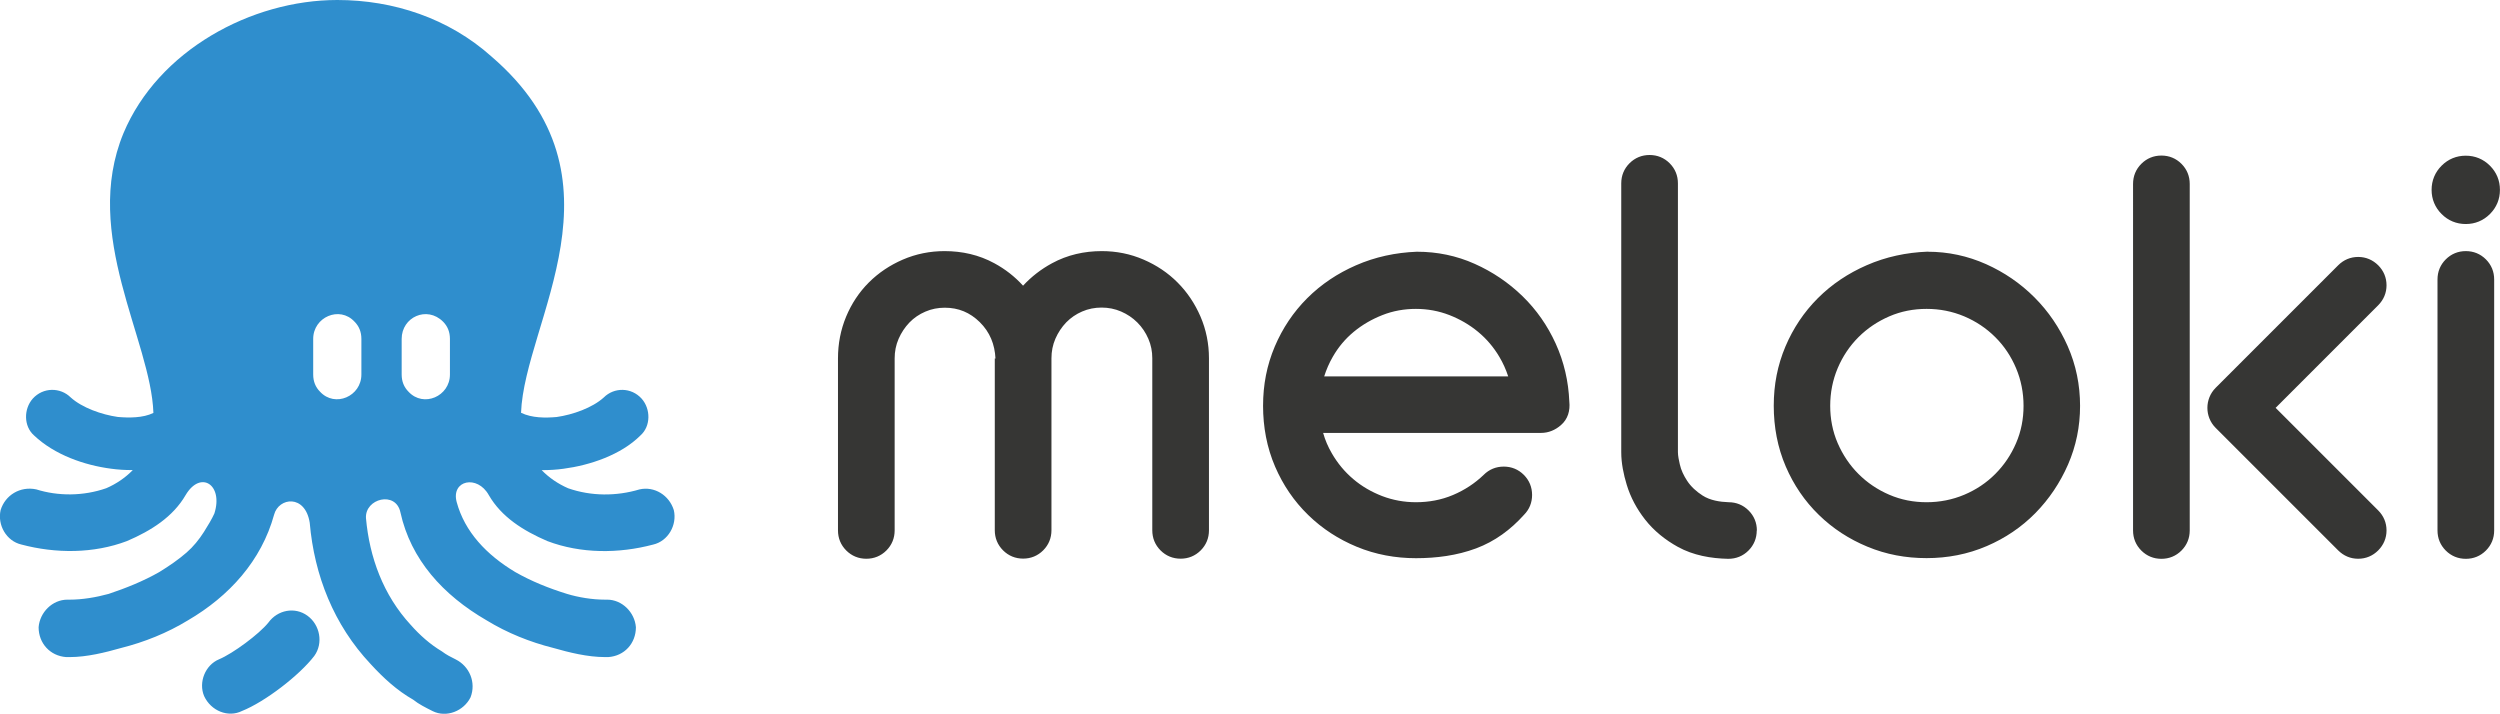
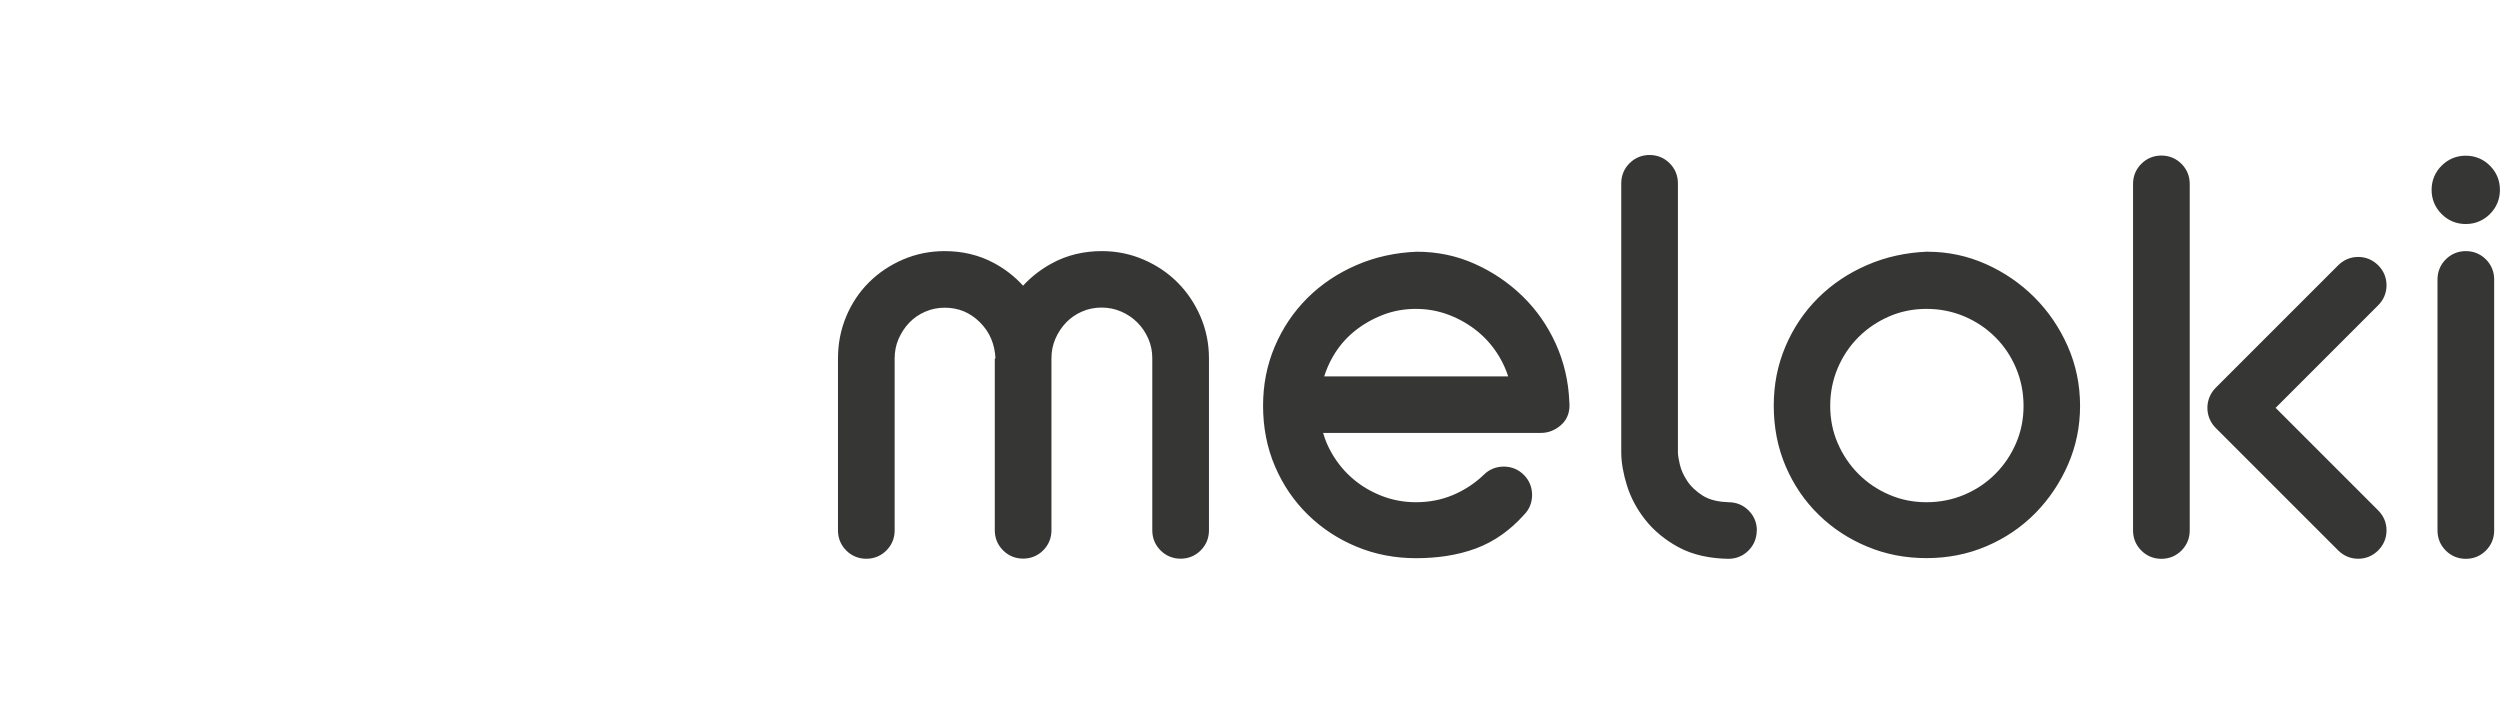
<svg xmlns="http://www.w3.org/2000/svg" id="Ebene_2" data-name="Ebene 2" viewBox="0 0 360 102.78">
  <defs>
    <style>
      .cls-1 {
        fill: #2f8ecd;
      }

      .cls-1, .cls-2 {
        fill-rule: evenodd;
      }

      .cls-2 {
        fill: #363634;
      }
    </style>
  </defs>
  <g id="Layer_1" data-name="Layer 1">
    <g>
      <path class="cls-2" d="M263.55,58.44c0,1.86.34,3.67,1.08,5.38.72,1.66,1.71,3.15,2.99,4.43,1.28,1.28,2.76,2.27,4.43,2.99,1.71.74,3.51,1.08,5.38,1.08s3.7-.35,5.43-1.08c1.68-.71,3.18-1.7,4.46-2.99,1.28-1.28,2.27-2.76,2.99-4.43.74-1.71,1.08-3.51,1.08-5.38s-.35-3.7-1.08-5.43c-.71-1.68-1.7-3.18-2.99-4.46-1.29-1.29-2.79-2.28-4.46-2.99-1.73-.73-3.55-1.08-5.43-1.08s-3.67.34-5.38,1.08c-1.66.72-3.15,1.71-4.43,2.99-1.29,1.29-2.28,2.79-2.99,4.46-.73,1.73-1.08,3.55-1.08,5.43h0ZM342.46,73.5c.78.78,1.2,1.77,1.2,2.88s-.42,2.09-1.2,2.88c-.78.78-1.77,1.2-2.88,1.2s-2.09-.42-2.88-1.2l-14.77-14.77-2.88-2.88c-1.58-1.58-1.58-4.17,0-5.76l2.88-2.88,14.77-14.77c.78-.78,1.77-1.2,2.88-1.2s2.09.42,2.88,1.2c.78.78,1.2,1.77,1.2,2.88s-.42,2.09-1.2,2.88l-14.77,14.77h0s14.77,14.77,14.77,14.77h0ZM143.35,51.64c-.1-2.05-.8-3.81-2.27-5.26-1.41-1.38-3.05-2.07-5.03-2.07-.97,0-1.92.18-2.81.57-.86.37-1.63.89-2.28,1.56-.66.69-1.18,1.48-1.56,2.35-.39.9-.57,1.84-.57,2.81v24.78c0,1.11-.4,2.1-1.19,2.89s-1.78,1.19-2.89,1.19-2.1-.4-2.89-1.19c-.79-.79-1.19-1.78-1.19-2.89v-24.78c0-2.08.38-4.1,1.18-6.02.77-1.84,1.85-3.49,3.26-4.9,1.41-1.41,3.06-2.5,4.88-3.29,1.92-.83,3.95-1.23,6.03-1.23,2.53,0,4.95.54,7.17,1.75,1.57.85,2.95,1.93,4.13,3.23,1.2-1.3,2.6-2.38,4.17-3.23,2.22-1.21,4.65-1.75,7.17-1.75,2.09,0,4.12.4,6.03,1.23,1.83.79,3.48,1.88,4.88,3.29,1.41,1.41,2.5,3.06,3.29,4.88.83,1.92,1.23,3.95,1.23,6.03v24.78c0,1.11-.4,2.1-1.19,2.89-.79.79-1.78,1.19-2.89,1.19s-2.1-.4-2.89-1.19-1.19-1.78-1.19-2.89v-24.78c0-.98-.18-1.92-.57-2.81-.38-.88-.9-1.66-1.58-2.34-.68-.68-1.46-1.2-2.34-1.58-.9-.39-1.84-.57-2.81-.57s-1.92.18-2.81.57c-.86.37-1.62.89-2.28,1.56-.66.69-1.18,1.48-1.56,2.35-.39.9-.57,1.84-.57,2.81v24.78c0,1.11-.4,2.1-1.19,2.89s-1.78,1.19-2.89,1.19-2.1-.4-2.89-1.19-1.19-1.78-1.19-2.89v-24.75h0ZM252.97,76.39c0,1.11-.4,2.1-1.19,2.89s-1.78,1.19-2.92,1.19c-2.49-.05-5.03-.5-7.23-1.71-1.83-1.01-3.46-2.31-4.75-3.96-1.17-1.5-2.08-3.17-2.63-4.99-.46-1.51-.79-3.11-.79-4.69V26.4c0-1.11.4-2.1,1.19-2.89s1.78-1.19,2.89-1.19,2.1.4,2.89,1.19c.79.79,1.19,1.78,1.19,2.89v38.71c0,.53.15,1.23.27,1.75.18.84.58,1.64,1.04,2.35.57.88,1.36,1.58,2.23,2.14,1.09.71,2.52.93,3.75.97,1.11,0,2.1.4,2.89,1.19s1.19,1.78,1.19,2.89h0ZM315.32,76.39c0,1.11-.4,2.1-1.19,2.89-.79.79-1.78,1.19-2.89,1.19s-2.1-.4-2.89-1.19-1.19-1.78-1.19-2.89V26.48c0-1.11.4-2.1,1.19-2.89s1.78-1.19,2.89-1.19,2.1.4,2.89,1.19c.79.79,1.19,1.78,1.19,2.89v49.91h0ZM351,40.24c0-1.11.4-2.1,1.19-2.89s1.78-1.19,2.89-1.19,2.1.4,2.89,1.19c.79.79,1.19,1.78,1.19,2.89v36.15c0,1.11-.4,2.1-1.19,2.89-.79.79-1.78,1.19-2.89,1.19s-2.1-.4-2.89-1.19-1.19-1.78-1.19-2.89v-36.15h0ZM350.15,27.34c0-1.34.49-2.53,1.44-3.48.95-.95,2.14-1.44,3.48-1.44s2.53.49,3.48,1.44c.95.95,1.44,2.14,1.44,3.48s-.49,2.53-1.44,3.48c-.95.95-2.14,1.44-3.48,1.44s-2.53-.49-3.48-1.44c-.95-.95-1.44-2.14-1.44-3.48h0ZM190.67,54.2h26.51c-.32-.98-.74-1.92-1.27-2.81-.81-1.37-1.83-2.58-3.06-3.6-1.24-1.03-2.63-1.83-4.14-2.42-1.55-.6-3.16-.89-4.82-.89s-3.28.28-4.82.89c-1.5.59-2.9,1.39-4.14,2.42-1.22,1.01-2.22,2.21-3.01,3.59-.52.9-.93,1.85-1.24,2.83h0ZM190.53,62.34c.29,1.03.71,2.01,1.26,2.95.81,1.4,1.83,2.64,3.07,3.69,1.24,1.06,2.64,1.86,4.16,2.45,1.57.6,3.2.89,4.87.89,1.84,0,3.64-.32,5.34-1.04,1.66-.7,3.14-1.67,4.42-2.9.79-.79,1.78-1.19,2.89-1.19s2.1.4,2.89,1.19c.79.79,1.19,1.78,1.19,2.89s-.39,2.08-1.16,2.86c-1.92,2.14-4.2,3.83-6.91,4.84-2.76,1.03-5.73,1.41-8.66,1.41s-5.81-.52-8.53-1.65c-2.61-1.08-4.96-2.6-6.98-4.57-2.05-1.99-3.63-4.33-4.76-6.95-1.2-2.78-1.74-5.74-1.74-8.77s.54-5.83,1.69-8.55c1.11-2.61,2.66-4.94,4.66-6.94,2.03-2.03,4.39-3.59,7.02-4.74,2.78-1.22,5.73-1.84,8.76-1.96.02,0,.04,0,.05,0,2.89,0,5.68.57,8.31,1.75,2.55,1.14,4.85,2.69,6.86,4.64,2.03,1.97,3.62,4.27,4.79,6.84,1.2,2.64,1.84,5.44,1.96,8.34.14,1.3-.2,2.54-1.22,3.41-.81.7-1.77,1.11-2.85,1.11h-31.39ZM277.6,36.25c2.92,0,5.73.6,8.4,1.79,2.61,1.17,4.94,2.76,6.96,4.78,2.03,2.03,3.62,4.39,4.78,7.01,1.21,2.73,1.79,5.62,1.79,8.61s-.57,5.78-1.74,8.47c-1.14,2.6-2.7,4.94-4.69,6.97-2.01,2.04-4.36,3.62-6.99,4.75-2.76,1.19-5.68,1.74-8.68,1.74s-5.81-.52-8.53-1.65c-2.61-1.08-4.96-2.6-6.98-4.57-2.05-1.99-3.63-4.33-4.76-6.95-1.2-2.78-1.74-5.74-1.74-8.77s.54-5.83,1.69-8.55c1.11-2.61,2.66-4.94,4.66-6.94,2.03-2.03,4.39-3.59,7.02-4.74,2.78-1.22,5.73-1.84,8.76-1.96.02,0,.04,0,.05,0Z" />
-       <path class="cls-1" d="M48.57,0c8.11,0,16.05,2.65,22.17,8.11,20.46,17.55,4.78,38.16,4.29,51.33,1.58.77,3.54.75,5.13.61,2.32-.33,5.13-1.32,6.78-2.81,1.49-1.49,3.97-1.49,5.46.17,1.32,1.49,1.32,3.97-.17,5.29-2.81,2.81-7.28,4.3-11.08,4.8-1.01.14-2.08.21-3.15.2,1.07,1.1,2.37,1.98,3.81,2.61,3.31,1.16,6.95,1.16,10.26.17,2.15-.5,4.3.83,4.96,2.98.5,2.15-.83,4.47-2.98,4.96-4.96,1.32-10.42,1.32-15.22-.5-3.47-1.49-6.62-3.47-8.44-6.62-1.65-2.98-5.46-2.15-4.63.99,1.16,4.3,4.3,7.61,8.44,10.09,2.32,1.32,4.8,2.32,7.44,3.14,1.65.5,3.64.83,5.46.83h.33c2.15,0,3.97,1.82,4.14,3.97,0,2.32-1.65,4.14-3.97,4.3h-.5c-2.48,0-5.13-.66-7.44-1.32-3.31-.83-6.62-2.15-9.59-3.97-6.29-3.64-10.92-8.77-12.41-15.55-.66-3.14-5.13-1.99-4.96.83.5,5.62,2.48,11.08,6.45,15.38,1.32,1.49,2.81,2.81,4.47,3.8.66.5,1.32.83,1.99,1.16,1.99.99,2.98,3.31,2.15,5.46-.99,1.99-3.47,2.98-5.46,1.99-.99-.5-1.99-.99-2.81-1.65-2.32-1.32-4.3-3.14-6.12-5.13-5.29-5.62-8.11-12.74-8.77-20.35-.66-4.14-4.47-3.64-5.13-1.16-1.82,6.62-6.45,11.74-12.41,15.22-2.98,1.82-6.29,3.14-9.59,3.97-2.32.66-4.96,1.32-7.44,1.32h-.5c-2.32-.17-3.97-1.99-3.97-4.3.17-2.15,1.99-3.97,4.14-3.97h.33c1.82,0,3.8-.33,5.62-.83,2.48-.83,4.96-1.82,7.28-3.14,1.46-.9,2.77-1.8,3.93-2.81.98-.85,1.81-1.88,2.51-2.98.54-.85,1.17-1.9,1.5-2.65,1.32-4.14-1.98-6.29-4.14-2.65-1.82,3.14-4.96,5.13-8.44,6.62-4.8,1.82-10.26,1.82-15.22.5-2.15-.5-3.47-2.81-2.98-4.96.66-2.15,2.81-3.47,5.13-2.98,3.14.99,6.78.99,10.09-.17,1.45-.63,2.74-1.51,3.81-2.61-1.08.01-2.14-.06-3.15-.2-3.8-.5-8.11-1.98-11.08-4.8-1.49-1.32-1.49-3.8-.17-5.29,1.49-1.65,3.97-1.65,5.46-.17,1.65,1.49,4.47,2.48,6.78,2.81,1.57.14,3.64.16,5.13-.58-.35-10.5-10.36-25.63-4.31-40.28C22.77,7.28,36.17,0,48.57,0h0ZM45.26,94.45c1.32-1.82.83-4.47-.99-5.79-1.82-1.32-4.3-.83-5.62.99-1.32,1.65-5.13,4.47-7.11,5.29-1.99.83-2.98,3.31-2.15,5.29.99,2.15,3.47,3.14,5.46,2.15,3.31-1.32,8.27-5.13,10.42-7.94h0ZM57.84,48.8v5.13c0,.99.33,1.82.99,2.48,2.15,2.32,5.96.66,5.96-2.48v-5.13c0-.99-.33-1.82-.99-2.48-2.32-2.32-5.96-.66-5.96,2.48h0ZM46.09,56.41c2.15,2.32,5.95.66,5.95-2.48v-5.13c0-.99-.33-1.82-.99-2.48-2.15-2.32-5.95-.66-5.95,2.48v5.13c0,.99.33,1.82.99,2.48Z" />
    </g>
  </g>
</svg>